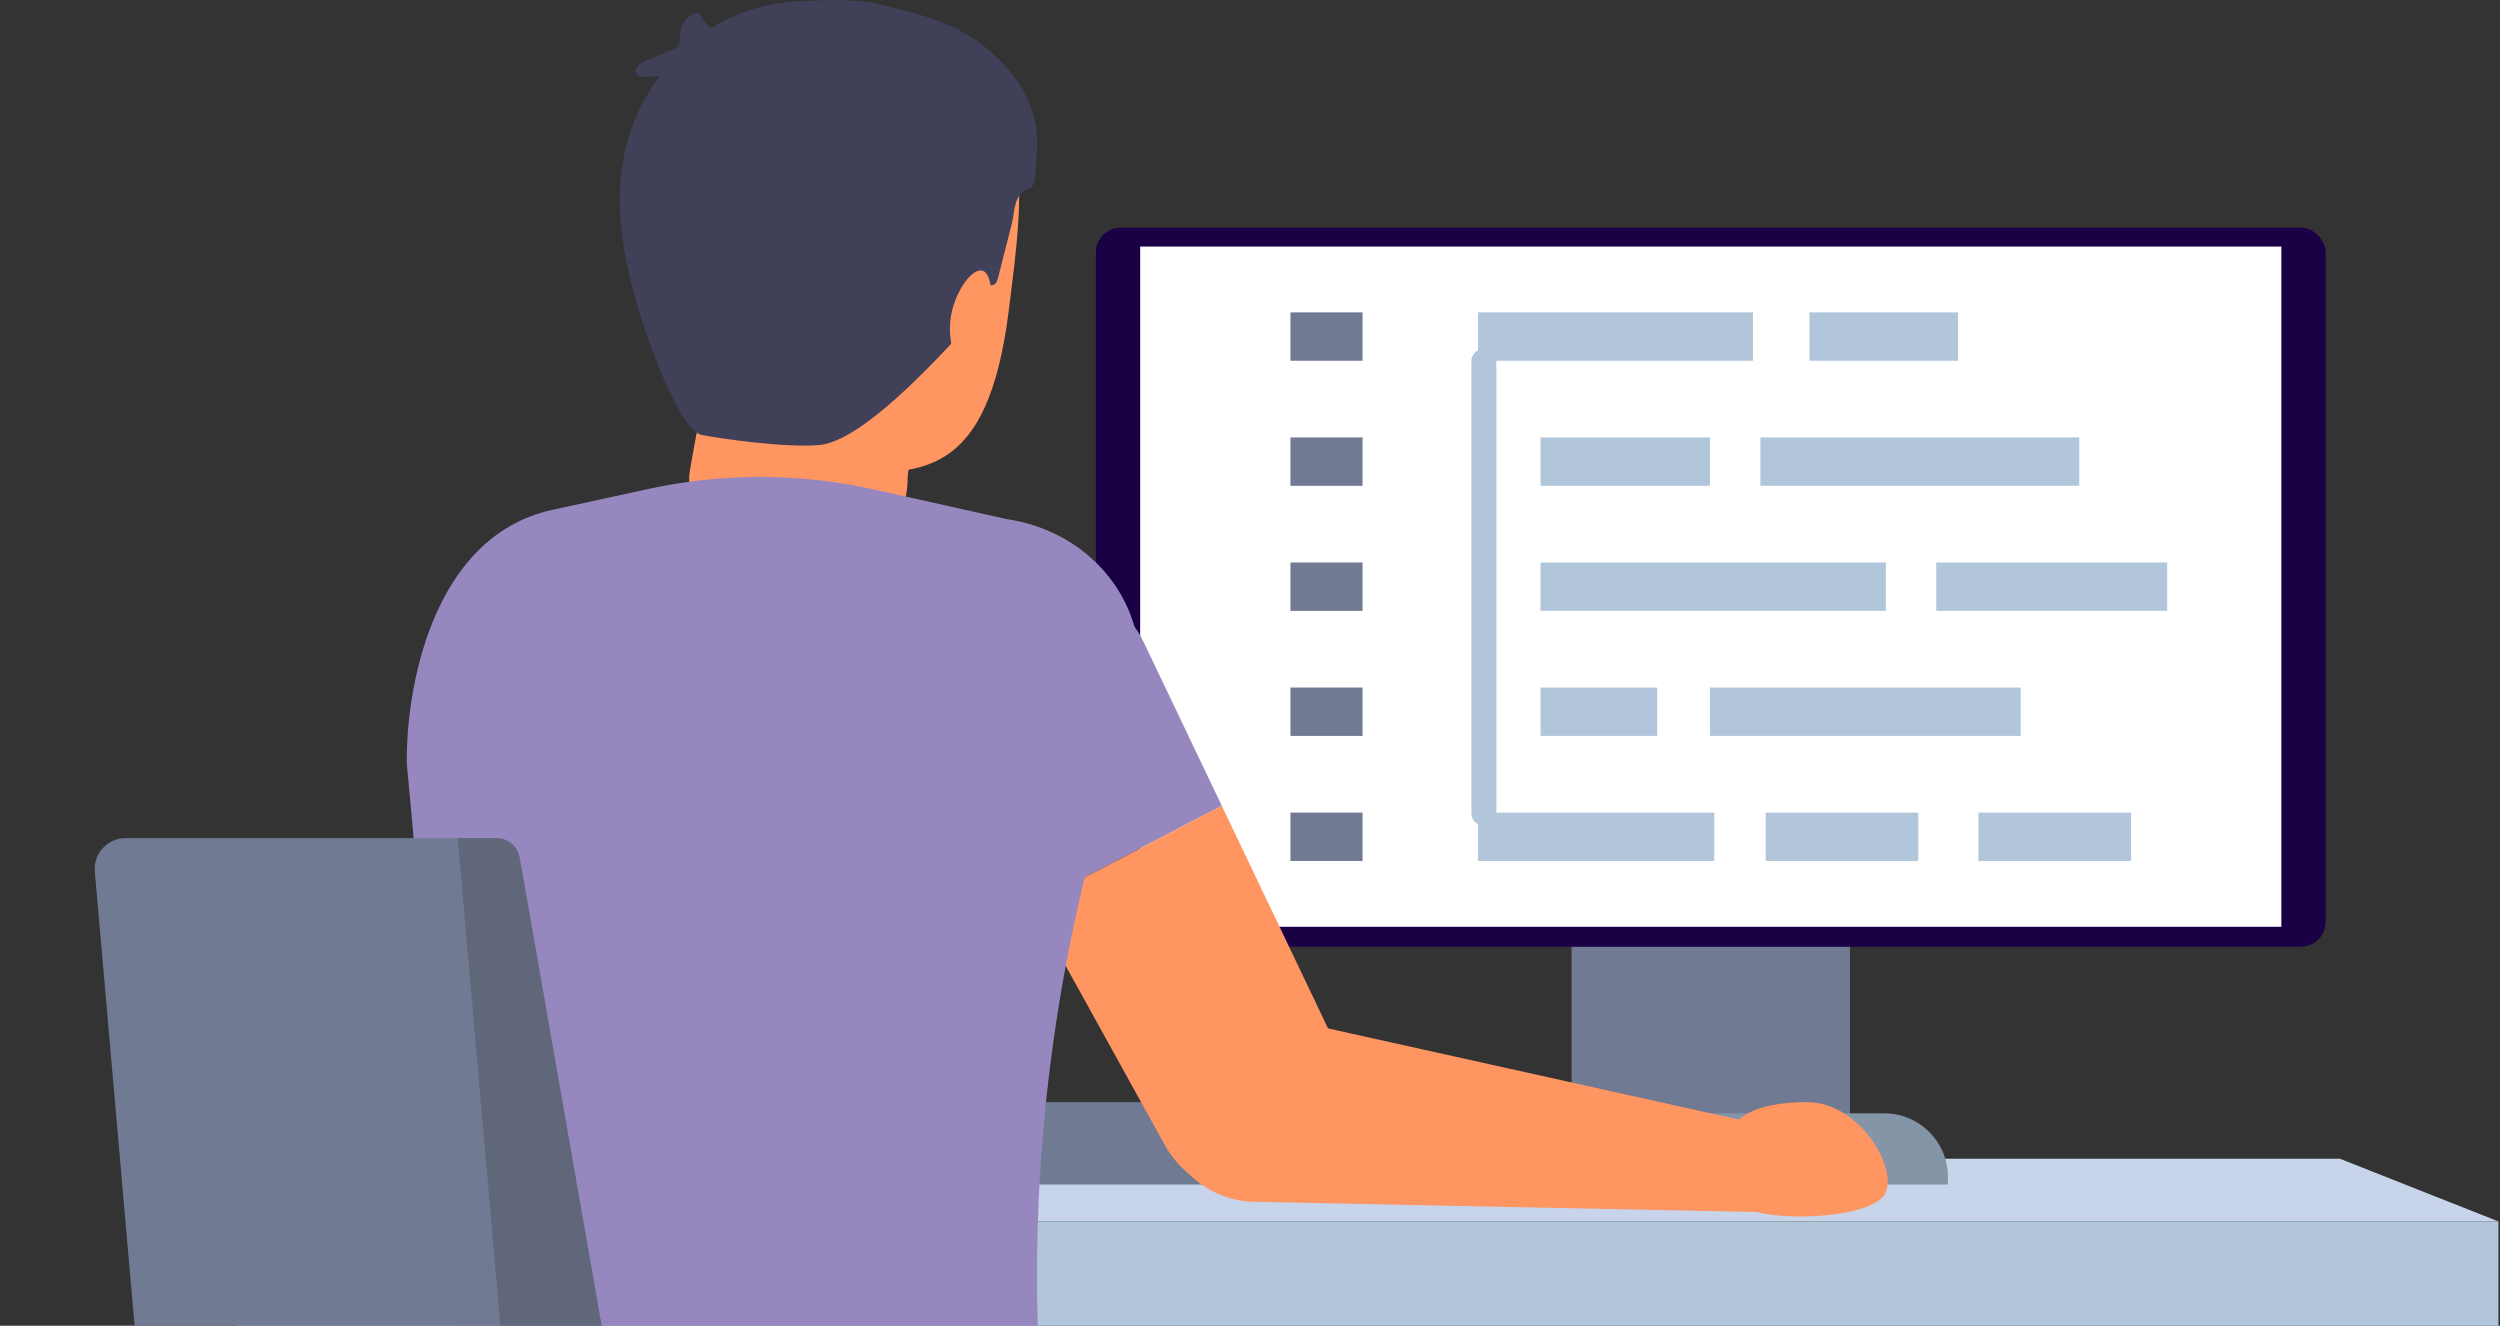
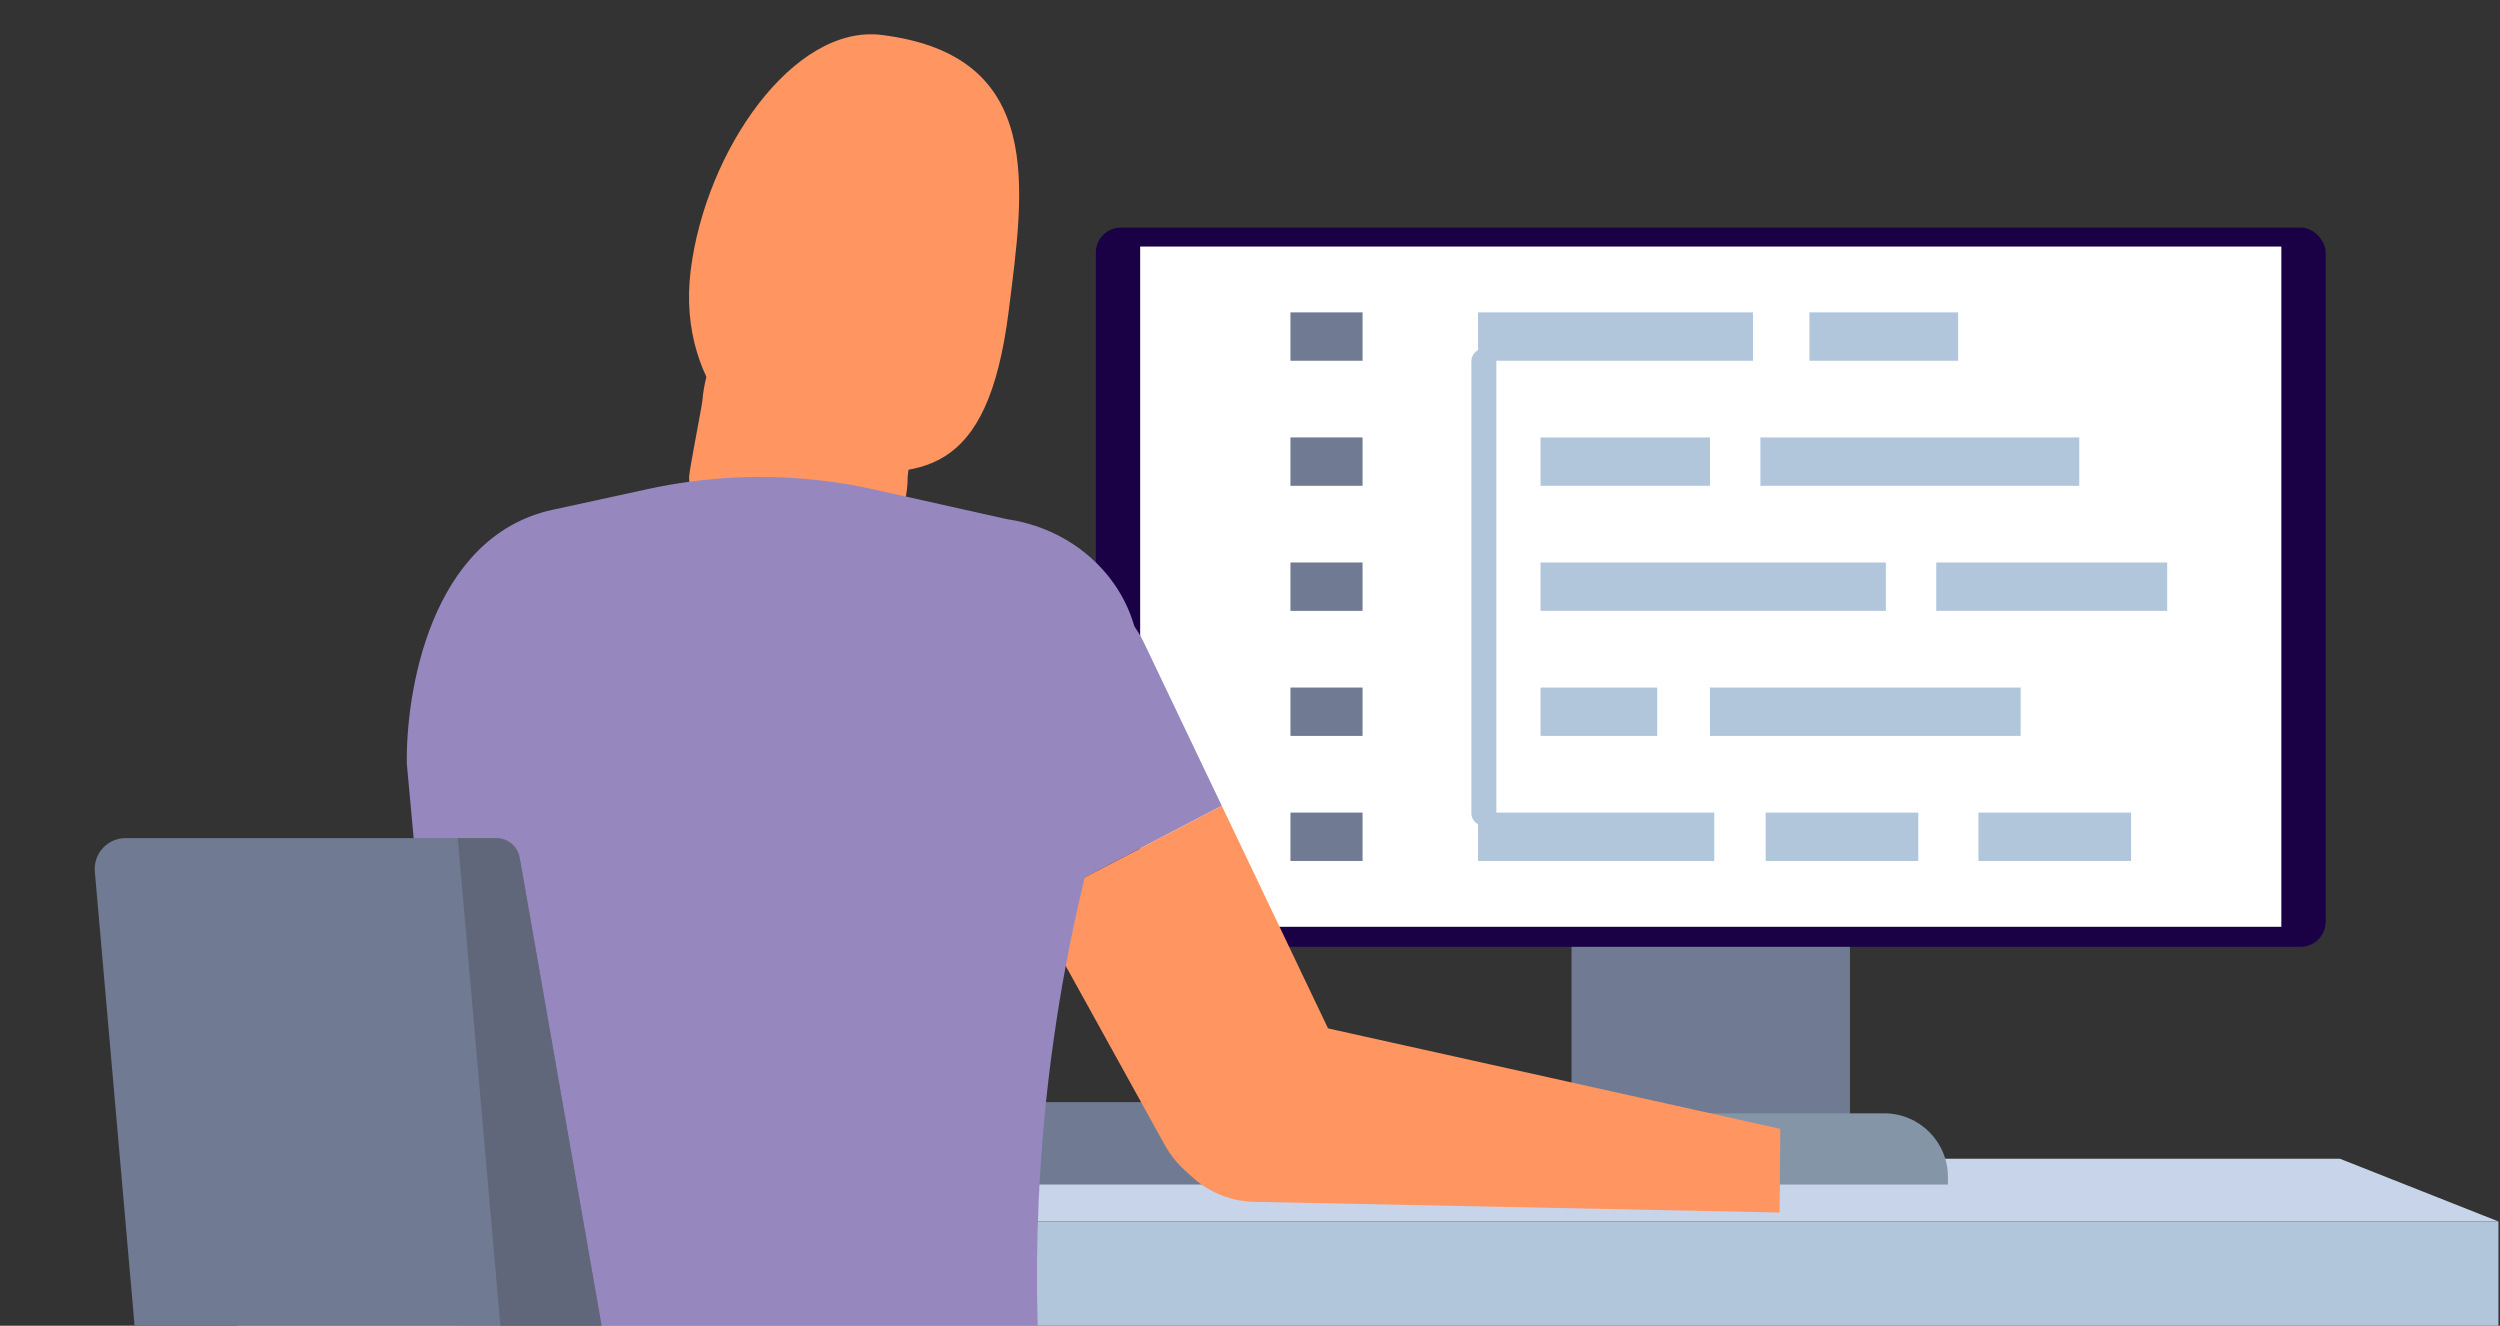
<svg xmlns="http://www.w3.org/2000/svg" id="_レイヤー_1" viewBox="0 0 264 140" width="264" height="140">
  <rect x="0" y="0" width="264" height="140" fill="#333333" stroke="none" />&gt;<defs>
    <style>.cls-1{fill:#fff;}.cls-2{fill:#ff9561;}.cls-3{fill:#b2c6db;}.cls-4{fill:#c7d4ea;}.cls-5{fill:#404059;}.cls-6{fill:#1a0145;}.cls-7{fill:#707a93;}.cls-8{fill:#9688bf;}.cls-9{fill:#8395a6;}.cls-10{fill:#61677a;}.cls-11{fill:none;stroke:#b2c6db;stroke-linecap:round;stroke-linejoin:round;stroke-width:2.641px;}</style>
  </defs>
  <g>
    <polygon class="cls-4" points="263.835 128.985 25.044 128.985 41.779 122.365 247.1 122.365 263.835 128.985" />
    <rect class="cls-3" x="25.044" y="128.985" width="238.791" height="11.013" />
  </g>
  <rect class="cls-7" x="78.329" y="116.386" width="78.522" height="8.699" />
  <g>
    <rect class="cls-7" x="165.957" y="84.345" width="29.398" height="37.473" />
    <path class="cls-9" d="m162.334,117.568h36.644c3.711,0,6.723,3.013,6.723,6.723v.794h-50.091v-.794c0-3.711,3.013-6.723,6.723-6.723Z" />
    <rect class="cls-6" x="115.719" y="24.032" width="129.873" height="75.948" rx="2.639" ry="2.639" />
    <rect class="cls-1" x="120.401" y="26.036" width="120.509" height="71.833" />
    <g>
      <rect class="cls-7" x="136.272" y="32.987" width="7.614" height="5.108" />
      <rect class="cls-3" x="156.081" y="32.987" width="29.032" height="5.108" />
      <rect class="cls-3" x="162.684" y="46.193" width="17.89" height="5.108" />
      <rect class="cls-3" x="185.897" y="46.193" width="33.674" height="5.108" />
      <rect class="cls-3" x="162.684" y="59.399" width="36.46" height="5.108" />
      <rect class="cls-3" x="204.467" y="59.399" width="24.389" height="5.108" />
      <rect class="cls-3" x="162.684" y="72.604" width="12.318" height="5.108" />
      <rect class="cls-3" x="180.573" y="72.604" width="32.808" height="5.108" />
      <rect class="cls-3" x="156.081" y="85.81" width="24.946" height="5.108" />
      <rect class="cls-3" x="186.454" y="85.81" width="16.115" height="5.108" />
      <rect class="cls-3" x="208.924" y="85.81" width="16.115" height="5.108" />
      <rect class="cls-3" x="191.076" y="32.987" width="15.702" height="5.108" />
      <rect class="cls-7" x="136.272" y="46.193" width="7.614" height="5.108" />
      <rect class="cls-7" x="136.272" y="59.399" width="7.614" height="5.108" />
      <rect class="cls-7" x="136.272" y="72.604" width="7.614" height="5.108" />
      <rect class="cls-7" x="136.272" y="85.81" width="7.614" height="5.108" />
      <line class="cls-11" x1="156.696" y1="38.149" x2="156.696" y2="85.864" />
    </g>
  </g>
  <g>
    <path class="cls-2" d="m95.849,50.333c0,8.071-7.164,7.303-11.539,7.303-4.587,0-11.539.768-11.539-7.303,0-.575,1.347-7.422,1.398-8.003.665-7.581,5.543-9.138,11.462-9.138s10.798,1.557,11.462,9.139c.051.581-1.243,7.428-1.243,8.002Z" />
    <path class="cls-2" d="m106.533,32.733c-2.231,17.95-9.363,17.6-19.163,16.915-6.712-.469-16.012-8.405-14.433-21.096,1.579-12.691,10.873-26.002,20.152-24.862,17.426,2.142,15.021,16.352,13.444,29.043Z" />
-     <path class="cls-5" d="m109.353,17.962c.034-.425.056-.823.081-1.061.461-4.359-.876-7.546-3.934-10.628-1.472-1.484-3.224-2.689-5.132-3.541-2.321-1.036-4.72-1.579-7.169-2.203-.847-.216-1.655-.362-2.519-.427-.968-.072-1.939-.109-2.91-.101-.772.006-1.567.032-2.363.09-3.366.033-6.93.788-10.242,2.844-.356-.189-.67-.437-.877-.782-.164-.274-.282-.622-.581-.736-.254-.097-.539.022-.763.175-.571.39-.97,1.023-1.075,1.706-.054.349-.034.707-.099,1.053-.166.881-.977.891-1.626,1.257-.781.44-1.678.571-2.447,1.084-.176.117-.35.249-.464.427-.114.178-.16.413-.07.604.131.277.48.365.786.381.228.012.46.003.691-.01.334-.019.668-.041.994-.023-4.177,5.715-5.841,13.069-2.044,25.119,1.839,5.837,4.601,12.369,6.509,12.74,1.949.379,8.688,1.376,12.402,1.066,4.503-.375,12.235-8.875,14.928-11.744,1.167-1.244,2.19-3.085,3.002-5.245.084.066.175.115.287.117.196.004.375-.126.483-.29.108-.164.158-.358.207-.548.475-1.867.95-3.734,1.425-5.602.305-1.192.196-2.665,1.254-3.511.362-.29.668-.072.96-.566.171-.289.253-.999.306-1.648Z" />
    <path class="cls-2" d="m100.536,32.829c-.676,2.745.33,5.34.986,5.801.688.483,2.066-.151,2.742-2.896.676-2.745.66-6.374-.296-7.045-.956-.671-2.757,1.395-3.433,4.14Z" />
    <path class="cls-8" d="m98.303,74.52c.184,1.451.64,2.894,1.391,4.254l9.283,16.787,20.043-10.472-8.202-17.184c-2.949-6.173-10.489-8.587-16.477-5.279-4.384,2.424-6.632,7.209-6.038,11.895Z" />
    <path class="cls-2" d="m108.978,95.561l12.44,22.489,1.575,2.851c2.795,5.055,9.154,6.887,14.21,4.093,5.049-2.794,6.881-9.154,4.086-14.209l-1.193-2.493-11.075-23.202-20.043,10.472Z" />
    <path class="cls-8" d="m120.016,73.074l-4.919,17.365-.238.944c-.106.423-.211.845-.31,1.268-.753,3.103-1.426,6.22-2.007,9.356-.475,2.522-.891,5.051-1.248,7.593-.819,5.718-1.354,11.469-1.611,17.24-.198,4.378-.231,8.769-.099,13.159h-61.208l-4.695-51.496-.72-7.857c-.119-7.415,2.436-23.922,15.312-26.794l10.261-2.232c1.406-.304,2.826-.555,4.252-.746,6.484-.891,13.087-.614,19.505.812l3.367.753,10.677,2.384c6.715.99,11.826,5.593,13.45,11.317.627,2.192.733,4.549.231,6.933Z" />
    <g>
      <path class="cls-2" d="m122.663,116.731h0c.112-5.51,4.67-9.886,10.18-9.774l55.159,12.247-.077,8.837-55.489-1.129c-5.51-.112-9.887-4.67-9.774-10.18Z" />
-       <path class="cls-2" d="m183.473,118.425s1.358-2.04,7.323-2.04,10.154,7.933,7.953,10.092-10.246,2.385-13.202,1.501h0l-2.075-9.553Z" />
+       <path class="cls-2" d="m183.473,118.425h0l-2.075-9.553Z" />
    </g>
  </g>
  <g>
    <path class="cls-7" d="m61.099,126.101l2.43,13.899H14.212l-4.199-47.956c-.165-1.902,1.334-3.539,3.249-3.539h38.521c1.585,0,2.938,1.136,3.209,2.694l4.378,25.025,1.73,9.878Z" />
    <path class="cls-10" d="m61.099,126.101l2.43,13.899h-10.69l-4.503-51.496h4.107c1.202,0,2.232.865,2.436,2.047l.112.647,4.378,25.025,1.73,9.878Z" />
  </g>
</svg>